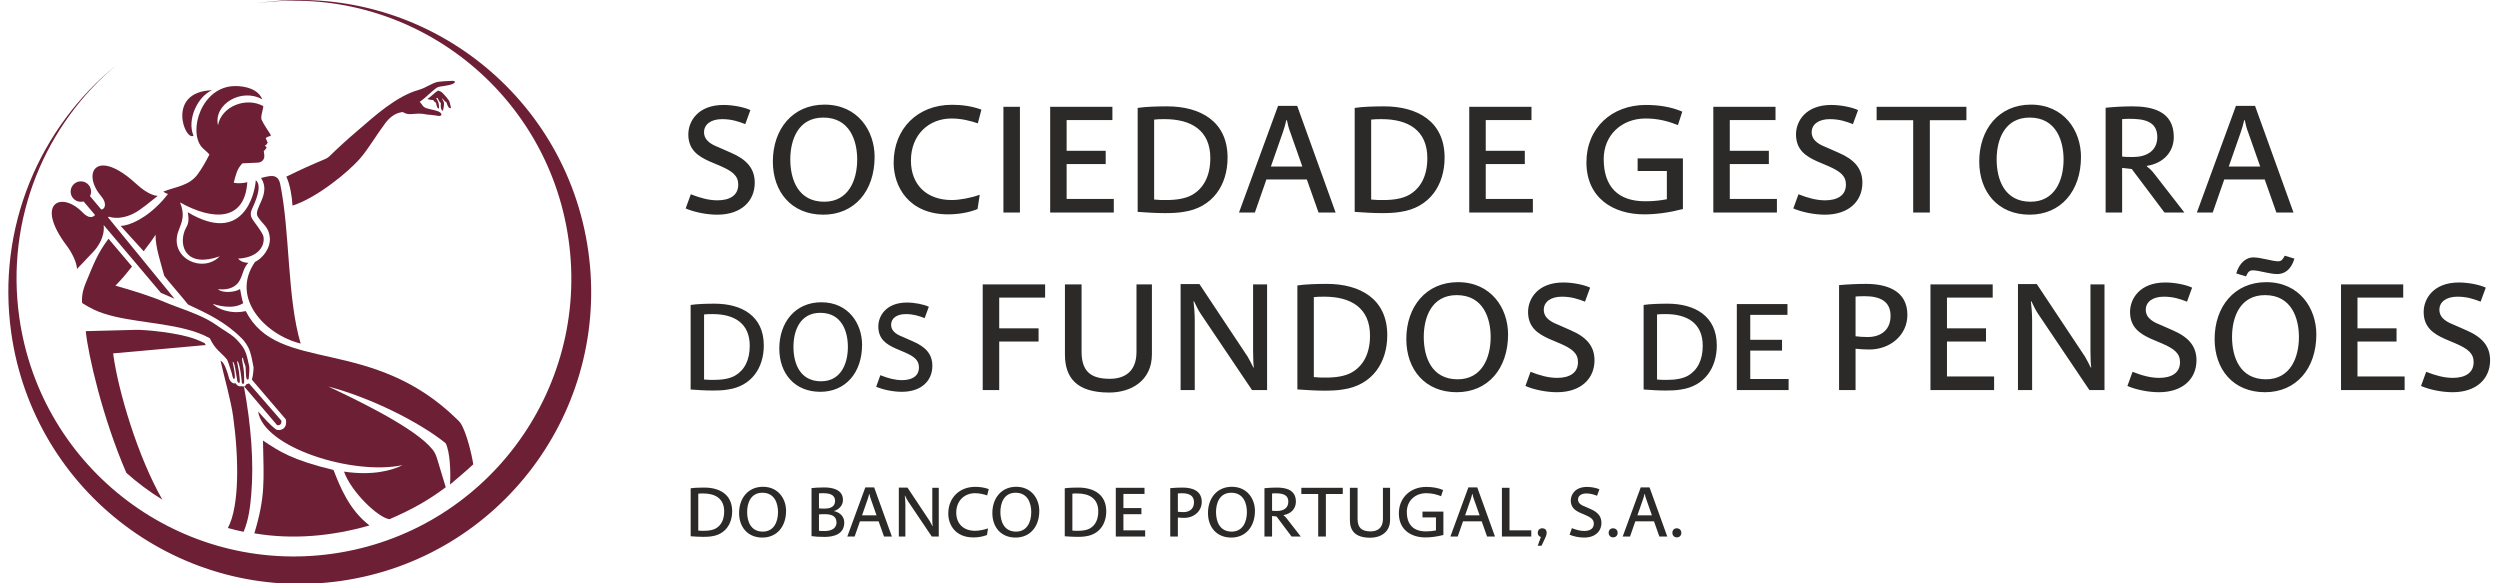
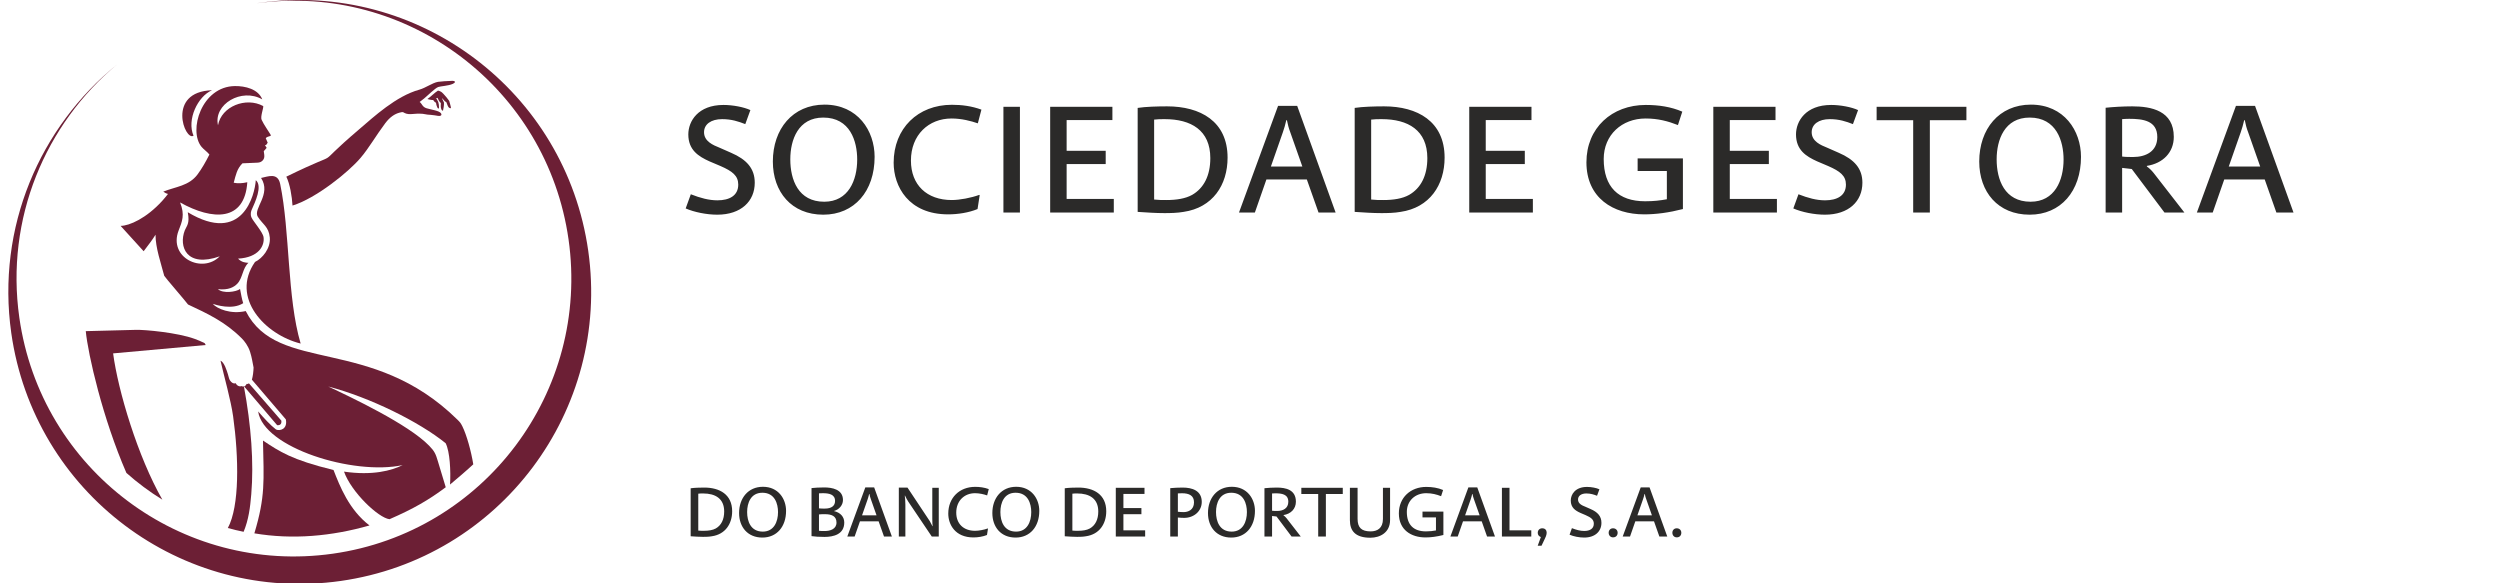
<svg xmlns="http://www.w3.org/2000/svg" width="300px" height="70px" viewBox="0 0 298 70" version="1.1">
  <g id="surface1">
    <path style=" stroke:none;fill-rule:nonzero;fill:rgb(16.863%,16.471%,16.078%);fill-opacity:1;" d="M 85.07 25.762 C 87.926 25.762 89.57 24.152 89.57 21.926 C 89.57 20.223 88.602 19.141 86.734 18.336 L 85.332 17.719 C 84.586 17.418 83.484 16.969 83.484 15.867 C 83.484 14.914 84.324 14.297 85.648 14.297 C 86.789 14.297 87.609 14.574 88.434 14.895 L 89.047 13.211 C 88.281 12.855 86.957 12.594 85.816 12.594 C 82.773 12.594 81.598 14.539 81.598 16.129 C 81.598 18 82.812 18.766 84.137 19.363 L 85.465 19.926 C 86.883 20.543 87.59 21.086 87.59 22.152 C 87.59 23.48 86.527 24.039 85.09 24.039 C 84.062 24.039 83.035 23.758 81.898 23.312 L 81.281 25.012 C 82.309 25.461 83.801 25.762 85.07 25.762 Z M 97.793 25.762 C 101.527 25.762 103.953 22.938 103.953 18.82 C 103.953 15.699 101.938 12.555 97.941 12.555 C 94.113 12.555 91.742 15.492 91.742 19.383 C 91.742 23.031 93.984 25.762 97.793 25.762 Z M 97.906 24.207 C 94.789 24.207 93.836 21.57 93.836 19.121 C 93.836 16.766 94.789 14.109 97.793 14.109 C 101.023 14.109 101.863 16.953 101.863 19.141 C 101.863 21.629 100.816 24.207 97.906 24.207 Z M 112.773 25.723 C 113.949 25.723 115.258 25.52 116.305 25.086 L 116.562 23.422 L 116.508 23.387 C 115.539 23.742 114.176 24.004 113.203 24.004 C 110.215 24.004 108.312 22.188 108.312 19.27 C 108.312 16.184 110.441 14.219 113.184 14.219 C 114.398 14.219 115.52 14.52 116.34 14.801 L 116.77 13.156 C 115.594 12.723 114.398 12.574 113.223 12.574 C 109.152 12.574 106.238 15.398 106.238 19.531 C 106.238 22.355 108.012 25.723 112.773 25.723 Z M 119.41 25.5 L 121.391 25.5 L 121.391 12.816 L 119.41 12.816 Z M 125.02 25.5 L 132.656 25.5 L 132.656 23.871 L 126.996 23.871 L 126.996 19.684 L 131.684 19.684 L 131.684 18.094 L 126.996 18.094 L 126.996 14.406 L 132.488 14.406 L 132.488 12.816 L 125.02 12.816 Z M 138.75 25.574 C 139.477 25.574 140.297 25.555 141.027 25.426 C 144.52 24.918 146.309 22.207 146.309 18.914 C 146.309 14.559 143.043 12.762 139.047 12.762 C 137.965 12.762 136.453 12.801 135.52 12.949 L 135.52 25.426 C 136.641 25.5 137.684 25.574 138.75 25.574 Z M 138.973 24.004 C 138.449 24.004 138.004 24.004 137.496 23.945 L 137.496 14.352 C 137.926 14.297 138.262 14.297 138.77 14.297 C 141.922 14.297 144.238 15.625 144.238 18.973 C 144.238 21.086 143.453 22.582 142.055 23.387 C 141.25 23.836 140.168 24.004 138.973 24.004 Z M 147.68 25.5 L 149.586 25.5 L 150.969 21.535 L 155.82 21.535 L 157.223 25.5 L 159.273 25.5 L 154.664 12.707 L 152.367 12.707 Z M 151.508 19.98 L 152.945 15.867 C 153.078 15.512 153.262 14.855 153.355 14.426 L 153.43 14.426 C 153.508 14.855 153.676 15.473 153.805 15.793 L 155.281 19.98 Z M 164.789 25.574 C 165.52 25.574 166.34 25.555 167.066 25.426 C 170.559 24.918 172.352 22.207 172.352 18.914 C 172.352 14.559 169.086 12.762 165.09 12.762 C 164.008 12.762 162.496 12.801 161.562 12.949 L 161.562 25.426 C 162.68 25.5 163.727 25.574 164.789 25.574 Z M 165.016 24.004 C 164.492 24.004 164.043 24.004 163.539 23.945 L 163.539 14.352 C 163.969 14.297 164.305 14.297 164.809 14.297 C 167.965 14.297 170.281 15.625 170.281 18.973 C 170.281 21.086 169.496 22.582 168.094 23.387 C 167.293 23.836 166.211 24.004 165.016 24.004 Z M 175.309 25.5 L 182.945 25.5 L 182.945 23.871 L 177.289 23.871 L 177.289 19.684 L 181.977 19.684 L 181.977 18.094 L 177.289 18.094 L 177.289 14.406 L 182.777 14.406 L 182.777 12.816 L 175.309 12.816 Z M 196.301 25.723 C 197.719 25.723 199.266 25.52 200.949 25.086 L 200.949 19.008 L 195.516 19.008 L 195.516 20.523 L 199.023 20.523 L 199.023 23.91 C 198.203 24.059 197.477 24.152 196.41 24.152 C 193.199 24.152 191.445 22.43 191.445 19.082 C 191.445 16.184 193.629 14.219 196.469 14.219 C 197.961 14.219 199.156 14.539 200.352 15.008 L 200.875 13.398 C 199.527 12.816 198.055 12.594 196.484 12.594 C 192.434 12.594 189.371 15.344 189.371 19.477 C 189.371 23.758 192.582 25.723 196.301 25.723 Z M 204.598 25.5 L 212.23 25.5 L 212.23 23.871 L 206.574 23.871 L 206.574 19.684 L 211.262 19.684 L 211.262 18.094 L 206.574 18.094 L 206.574 14.406 L 212.062 14.406 L 212.062 12.816 L 204.598 12.816 Z M 217.992 25.762 C 220.848 25.762 222.488 24.152 222.488 21.926 C 222.488 20.223 221.52 19.141 219.652 18.336 L 218.25 17.719 C 217.504 17.418 216.402 16.969 216.402 15.867 C 216.402 14.914 217.242 14.297 218.57 14.297 C 219.707 14.297 220.531 14.574 221.352 14.895 L 221.969 13.211 C 221.203 12.855 219.875 12.594 218.738 12.594 C 215.695 12.594 214.52 14.539 214.52 16.129 C 214.52 18 215.73 18.766 217.059 19.363 L 218.383 19.926 C 219.801 20.543 220.512 21.086 220.512 22.152 C 220.512 23.48 219.445 24.039 218.008 24.039 C 216.98 24.039 215.957 23.758 214.816 23.312 L 214.199 25.012 C 215.227 25.461 216.723 25.762 217.992 25.762 Z M 228.582 25.5 L 230.582 25.5 L 230.582 14.426 L 234.969 14.426 L 234.969 12.816 L 224.195 12.816 L 224.195 14.426 L 228.582 14.426 Z M 242.559 25.762 C 246.293 25.762 248.719 22.938 248.719 18.82 C 248.719 15.699 246.703 12.555 242.707 12.555 C 238.879 12.555 236.508 15.492 236.508 19.383 C 236.508 23.031 238.75 25.762 242.559 25.762 Z M 242.668 24.207 C 239.551 24.207 238.598 21.57 238.598 19.121 C 238.598 16.766 239.551 14.109 242.559 14.109 C 245.785 14.109 246.629 16.953 246.629 19.141 C 246.629 21.629 245.582 24.207 242.668 24.207 Z M 251.676 25.5 L 253.656 25.5 L 253.656 20.148 L 254.812 20.281 L 258.734 25.5 L 261.125 25.5 L 257.445 20.766 C 257.164 20.41 256.867 20.148 256.625 19.98 L 256.625 19.906 C 258.547 19.605 259.855 18.297 259.855 16.426 C 259.855 13.285 257.164 12.762 254.867 12.762 C 253.75 12.762 252.57 12.836 251.676 12.93 Z M 254.98 18.84 C 254.551 18.84 254.027 18.84 253.656 18.785 L 253.656 14.297 C 253.859 14.277 254.18 14.258 254.496 14.258 C 256.137 14.258 257.875 14.465 257.875 16.445 C 257.875 18.188 256.473 18.84 254.98 18.84 Z M 262.625 25.5 L 264.527 25.5 L 265.91 21.535 L 270.766 21.535 L 272.164 25.5 L 274.219 25.5 L 269.605 12.707 L 267.312 12.707 Z M 266.453 19.98 L 267.891 15.867 C 268.02 15.512 268.207 14.855 268.301 14.426 L 268.375 14.426 C 268.449 14.855 268.617 15.473 268.75 15.793 L 270.223 19.98 Z M 266.453 19.98 " />
-     <path style=" stroke:none;fill-rule:nonzero;fill:rgb(16.863%,16.471%,16.078%);fill-opacity:1;" d="M 84.504 46.863 C 85.098 46.863 85.766 46.852 86.355 46.742 C 89.199 46.332 90.656 44.125 90.656 41.449 C 90.656 37.902 87.996 36.441 84.746 36.441 C 83.867 36.441 82.637 36.473 81.875 36.594 L 81.875 46.742 C 82.789 46.805 83.637 46.863 84.504 46.863 Z M 84.688 45.586 C 84.262 45.586 83.898 45.586 83.488 45.543 L 83.488 37.734 C 83.836 37.691 84.109 37.691 84.52 37.691 C 87.086 37.691 88.969 38.77 88.969 41.492 C 88.969 43.215 88.332 44.43 87.191 45.086 C 86.539 45.449 85.66 45.586 84.688 45.586 Z M 97.438 47.016 C 100.473 47.016 102.449 44.719 102.449 41.371 C 102.449 38.832 100.809 36.273 97.559 36.273 C 94.445 36.273 92.516 38.664 92.516 41.828 C 92.516 44.797 94.336 47.016 97.438 47.016 Z M 97.527 45.754 C 94.992 45.754 94.215 43.609 94.215 41.617 C 94.215 39.699 94.992 37.539 97.438 37.539 C 100.062 37.539 100.746 39.852 100.746 41.629 C 100.746 43.656 99.898 45.754 97.527 45.754 Z M 107.223 47.016 C 109.547 47.016 110.883 45.707 110.883 43.898 C 110.883 42.512 110.094 41.629 108.574 40.977 L 107.438 40.473 C 106.828 40.23 105.934 39.867 105.934 38.969 C 105.934 38.191 106.617 37.691 107.695 37.691 C 108.621 37.691 109.289 37.918 109.957 38.176 L 110.461 36.809 C 109.836 36.52 108.758 36.305 107.832 36.305 C 105.355 36.305 104.398 37.887 104.398 39.18 C 104.398 40.703 105.387 41.328 106.465 41.812 L 107.543 42.27 C 108.699 42.773 109.273 43.215 109.273 44.082 C 109.273 45.16 108.41 45.617 107.238 45.617 C 106.402 45.617 105.566 45.391 104.641 45.023 L 104.141 46.41 C 104.977 46.773 106.191 47.016 107.223 47.016 Z M 198.863 46.863 C 199.453 46.863 200.121 46.852 200.715 46.742 C 203.555 46.332 205.016 44.125 205.016 41.449 C 205.016 37.902 202.355 36.441 199.105 36.441 C 198.223 36.441 196.992 36.473 196.234 36.594 L 196.234 46.742 C 197.145 46.805 197.996 46.863 198.863 46.863 Z M 199.043 45.586 C 198.617 45.586 198.254 45.586 197.844 45.543 L 197.844 37.734 C 198.195 37.691 198.469 37.691 198.879 37.691 C 201.445 37.691 203.328 38.77 203.328 41.492 C 203.328 43.215 202.691 44.43 201.551 45.086 C 200.898 45.449 200.016 45.586 199.043 45.586 Z M 207.418 46.805 L 213.633 46.805 L 213.633 45.48 L 209.031 45.48 L 209.031 42.07 L 212.844 42.07 L 212.844 40.777 L 209.031 40.777 L 209.031 37.781 L 213.496 37.781 L 213.496 36.488 L 207.418 36.488 Z M 116.926 46.805 L 118.906 46.805 L 118.906 40.988 L 123.629 40.988 L 123.629 39.398 L 118.906 39.398 L 118.906 35.711 L 124.414 35.711 L 124.414 34.125 L 116.926 34.125 Z M 132.113 47.105 C 134.672 47.105 137.23 45.738 137.23 42.504 L 137.23 34.125 L 135.379 34.125 L 135.379 42.223 C 135.379 44.672 133.867 45.457 132.168 45.457 C 129.855 45.457 128.789 44.523 128.789 42.203 L 128.789 34.125 L 126.793 34.125 L 126.793 42.539 C 126.793 45.309 128.172 47.105 132.113 47.105 Z M 140.672 46.805 L 142.371 46.805 L 142.371 38.461 C 142.371 37.695 142.297 36.703 142.223 36.16 L 142.277 36.145 C 142.426 36.48 142.855 37.34 143.098 37.676 L 149.242 46.805 L 151.051 46.805 L 151.051 34.125 L 149.371 34.125 L 149.371 42.184 C 149.371 43.137 149.41 43.773 149.465 44.094 L 149.41 44.109 C 149.262 43.812 148.867 43.043 148.719 42.801 L 142.93 34.086 L 140.672 34.086 Z M 157.91 46.879 C 158.641 46.879 159.461 46.859 160.191 46.73 C 163.68 46.223 165.473 43.512 165.473 40.219 C 165.473 35.863 162.207 34.066 158.211 34.066 C 157.129 34.066 155.617 34.105 154.684 34.254 L 154.684 46.73 C 155.801 46.805 156.848 46.879 157.91 46.879 Z M 158.137 45.309 C 157.613 45.309 157.164 45.309 156.66 45.25 L 156.66 35.656 C 157.09 35.602 157.426 35.602 157.93 35.602 C 161.086 35.602 163.402 36.93 163.402 40.277 C 163.402 42.391 162.617 43.887 161.215 44.691 C 160.414 45.141 159.332 45.309 158.137 45.309 Z M 173.809 47.066 C 177.543 47.066 179.969 44.242 179.969 40.129 C 179.969 37.004 177.953 33.859 173.957 33.859 C 170.129 33.859 167.758 36.797 167.758 40.688 C 167.758 44.336 170 47.066 173.809 47.066 Z M 173.918 45.516 C 170.801 45.516 169.852 42.875 169.852 40.426 C 169.852 38.07 170.801 35.414 173.809 35.414 C 177.039 35.414 177.879 38.258 177.879 40.445 C 177.879 42.934 176.832 45.516 173.918 45.516 Z M 185.84 47.066 C 188.695 47.066 190.34 45.457 190.34 43.23 C 190.34 41.531 189.367 40.445 187.5 39.641 L 186.102 39.023 C 185.355 38.723 184.254 38.273 184.254 37.172 C 184.254 36.219 185.094 35.602 186.418 35.602 C 187.559 35.602 188.379 35.883 189.199 36.199 L 189.816 34.516 C 189.051 34.16 187.727 33.898 186.586 33.898 C 183.543 33.898 182.367 35.844 182.367 37.434 C 182.367 39.305 183.582 40.07 184.906 40.668 L 186.23 41.23 C 187.652 41.848 188.359 42.391 188.359 43.457 C 188.359 44.785 187.297 45.344 185.859 45.344 C 184.832 45.344 183.805 45.066 182.664 44.617 L 182.051 46.316 C 183.074 46.766 184.57 47.066 185.84 47.066 Z M 219.688 46.805 L 221.668 46.805 L 221.668 41.848 C 222.191 41.902 222.73 41.941 223.312 41.941 C 225.867 41.941 227.887 40.184 227.887 37.789 C 227.887 34.852 225.383 34.066 222.918 34.066 C 221.93 34.066 220.605 34.125 219.688 34.215 Z M 223.18 40.445 C 222.582 40.445 222.117 40.406 221.668 40.352 L 221.668 35.582 C 222.023 35.562 222.211 35.543 222.75 35.543 C 224.562 35.543 225.867 36.125 225.867 37.902 C 225.867 39.883 224.32 40.445 223.18 40.445 Z M 230.656 46.805 L 238.293 46.805 L 238.293 45.176 L 232.637 45.176 L 232.637 40.988 L 237.32 40.988 L 237.32 39.398 L 232.637 39.398 L 232.637 35.711 L 238.125 35.711 L 238.125 34.125 L 230.656 34.125 Z M 241.156 46.805 L 242.855 46.805 L 242.855 38.461 C 242.855 37.695 242.781 36.703 242.707 36.16 L 242.762 36.145 C 242.91 36.48 243.34 37.34 243.582 37.676 L 249.727 46.805 L 251.539 46.805 L 251.539 34.125 L 249.855 34.125 L 249.855 42.184 C 249.855 43.137 249.895 43.773 249.949 44.094 L 249.895 44.109 C 249.746 43.812 249.352 43.043 249.203 42.801 L 243.414 34.086 L 241.156 34.086 Z M 258.078 47.066 C 260.938 47.066 262.578 45.457 262.578 43.23 C 262.578 41.531 261.609 40.445 259.742 39.641 L 258.34 39.023 C 257.594 38.723 256.492 38.273 256.492 37.172 C 256.492 36.219 257.332 35.602 258.66 35.602 C 259.797 35.602 260.617 35.883 261.441 36.199 L 262.055 34.516 C 261.289 34.16 259.965 33.898 258.828 33.898 C 255.781 33.898 254.605 35.844 254.605 37.434 C 254.605 39.305 255.82 40.07 257.145 40.668 L 258.473 41.23 C 259.891 41.848 260.602 42.391 260.602 43.457 C 260.602 44.785 259.535 45.344 258.098 45.344 C 257.07 45.344 256.043 45.066 254.906 44.617 L 254.289 46.316 C 255.316 46.766 256.809 47.066 258.078 47.066 Z M 270.801 47.066 C 274.535 47.066 276.961 44.242 276.961 40.129 C 276.961 37.004 274.945 33.859 270.949 33.859 C 267.125 33.859 264.754 36.797 264.754 40.688 C 264.754 44.336 266.992 47.066 270.801 47.066 Z M 270.914 45.516 C 267.797 45.516 266.844 42.875 266.844 40.426 C 266.844 38.07 267.797 35.414 270.801 35.414 C 274.031 35.414 274.871 38.258 274.871 40.445 C 274.871 42.934 273.824 45.516 270.914 45.516 Z M 268.523 33.168 C 268.73 32.738 268.84 32.441 269.344 32.441 C 270.055 32.441 271.344 32.887 272.277 32.887 C 273.043 32.887 273.902 32.477 274.332 31.035 L 273.172 30.684 C 272.969 31.035 272.836 31.355 272.387 31.355 C 271.641 31.355 270.336 30.887 269.383 30.887 C 268.562 30.887 267.723 31.523 267.348 32.812 Z M 279.922 46.805 L 287.555 46.805 L 287.555 45.176 L 281.898 45.176 L 281.898 40.988 L 286.586 40.988 L 286.586 39.398 L 281.898 39.398 L 281.898 35.711 L 287.387 35.711 L 287.387 34.125 L 279.922 34.125 Z M 293.316 47.066 C 296.172 47.066 297.812 45.457 297.812 43.23 C 297.812 41.531 296.844 40.445 294.977 39.641 L 293.574 39.023 C 292.828 38.723 291.727 38.273 291.727 37.172 C 291.727 36.219 292.566 35.602 293.895 35.602 C 295.031 35.602 295.855 35.883 296.676 36.199 L 297.293 34.516 C 296.527 34.16 295.199 33.898 294.062 33.898 C 291.02 33.898 289.84 35.844 289.84 37.434 C 289.84 39.305 291.055 40.07 292.383 40.668 L 293.707 41.23 C 295.125 41.848 295.836 42.391 295.836 43.457 C 295.836 44.785 294.77 45.344 293.332 45.344 C 292.305 45.344 291.281 45.066 290.141 44.617 L 289.523 46.316 C 290.551 46.766 292.043 47.066 293.316 47.066 Z M 293.316 47.066 " />
    <path style=" stroke:none;fill-rule:evenodd;fill:rgb(42.353%,12.157%,20.784%);fill-opacity:1;" d="M 39.887 69.715 C 20.77 72.434 3.066 59.113 0.352 39.957 C -1.445 27.277 3.777 15.223 13.059 7.73 C 4.445 14.879 -0.371 26.211 1.32 38.117 C 3.902 56.352 20.754 69.031 38.953 66.441 C 57.152 63.852 69.809 46.973 67.227 28.742 C 64.652 10.59 47.938 -2.059 29.832 0.387 C 29.906 0.375 29.98 0.363 30.055 0.352 C 49.176 -2.367 66.875 10.953 69.59 30.105 C 72.305 49.262 59.008 66.992 39.887 69.715 Z M 39.887 69.715 " />
    <path style=" stroke:none;fill-rule:evenodd;fill:rgb(42.353%,12.157%,20.784%);fill-opacity:1;" d="M 35.078 41.227 C 30.812 40.172 26.609 35.73 29.602 31.434 C 30.496 31.004 31.496 29.793 31.375 28.496 C 31.25 27.188 30.527 26.949 29.934 26.004 C 29.332 25.035 31.605 23.324 30.328 21.355 C 31.125 21.199 32.324 20.648 32.621 22.074 C 33.812 27.805 33.441 35.703 35.078 41.227 Z M 35.078 41.227 " />
-     <path style=" stroke:none;fill-rule:evenodd;fill:rgb(42.353%,12.157%,20.784%);fill-opacity:1;" d="M 9.801 23.535 L 11.117 25.098 L 11.156 25.137 C 11.586 25.133 11.891 24.418 11.141 23.543 C 8.781 20.77 10.547 17.676 15.305 22.027 C 15.961 22.629 17.008 23.453 17.926 23.508 C 17.066 24.164 15.922 25.188 14.973 25.648 C 14.238 26.008 13.133 26.34 12.062 26.004 L 11.957 26.074 L 19.938 35.844 L 18.309 35.145 L 11.438 27.004 C 11.617 28.48 10.637 29.746 10.234 30.172 L 8.242 32.273 C 8.195 31.379 7.543 30.195 7.016 29.496 C 3.125 24.348 6.363 22.875 8.902 25.484 C 9.625 26.227 10.102 26.129 10.41 25.805 L 9.031 24.172 C 8.969 24.188 8.906 24.199 8.84 24.207 C 8.168 24.285 7.559 23.801 7.484 23.125 C 7.41 22.453 7.895 21.844 8.566 21.77 C 9.238 21.691 9.844 22.176 9.922 22.852 C 9.949 23.094 9.902 23.332 9.801 23.535 Z M 9.801 23.535 " />
    <path style=" stroke:none;fill-rule:evenodd;fill:rgb(42.353%,12.157%,20.784%);fill-opacity:1;" d="M 32.77 50.488 C 32.797 50.82 32.684 51.047 32.262 51.027 L 28.289 46.367 C 28.441 46.324 28.527 46.215 28.59 46.074 C 28.715 46.094 28.832 46.043 28.867 45.996 Z M 32.77 50.488 " />
-     <path style=" stroke:none;fill-rule:evenodd;fill:rgb(42.353%,12.157%,20.784%);fill-opacity:1;" d="M 14.84 31.98 C 13.934 33.129 13.508 33.602 12.852 34.281 C 14.891 34.859 16.926 35.473 18.879 36.297 C 19.371 36.508 19.855 36.684 20.355 36.867 C 21.98 37.469 23.676 38.078 25.043 39.059 C 25.617 39.473 26.457 39.957 27.031 40.41 C 27.383 40.688 27.965 41.348 28.191 41.719 C 28.301 41.891 28.406 42.102 28.496 42.348 C 28.703 42.902 28.754 43.355 28.91 43.992 C 28.945 44.371 28.902 44.891 28.867 45.203 C 28.859 45.285 28.863 45.516 28.777 45.555 C 28.723 45.582 28.652 45.539 28.609 45.469 C 28.52 45.316 28.5 44.934 28.469 43.98 C 28.121 43.098 28.191 42.93 28.133 42.922 C 28.102 42.914 28.062 42.938 28.055 42.992 C 28.004 43.25 28.25 44.062 28.273 44.688 C 28.293 45.211 28.316 45.73 28.293 45.895 C 28.254 46.145 28.066 46.098 28.027 45.93 C 28.004 45.836 27.988 45.535 27.945 45.188 C 27.906 44.855 27.844 44.477 27.781 44.145 C 27.695 43.699 27.574 43.309 27.461 43.328 C 27.426 43.383 27.586 44.02 27.676 44.613 C 27.699 44.781 27.809 45.715 27.77 45.852 C 27.754 45.902 27.723 45.941 27.668 45.945 C 27.539 45.949 27.496 45.793 27.465 45.648 C 27.414 45.395 27.383 45.055 27.301 44.652 C 27.203 43.977 27.066 43.363 26.914 43.422 C 26.895 43.406 27.066 44.07 27.145 44.672 C 27.164 44.848 27.203 45.184 27.172 45.359 C 27.16 45.414 27.133 45.461 27.066 45.465 C 26.93 45.477 26.844 44.887 26.812 44.785 C 26.625 44.156 26.328 43.273 26.242 43.141 C 25.555 42.293 24.832 41.984 24.18 40.598 L 24.18 40.59 C 23.738 40.344 23.266 40.133 22.77 39.949 C 22.297 39.773 21.828 39.633 21.34 39.508 C 17.715 38.562 13.246 38.543 10.34 37.188 C 9.895 36.98 9.277 36.641 8.859 36.367 C 8.785 35.719 8.895 34.906 9.293 33.953 C 10.203 31.773 10.645 30.484 12.02 28.648 Z M 14.84 31.98 " />
    <path style=" stroke:none;fill-rule:evenodd;fill:rgb(42.353%,12.157%,20.784%);fill-opacity:1;" d="M 43.34 63.055 C 38.793 64.355 34.094 64.777 29.523 64 C 30.852 59.582 30.66 57.734 30.559 52.867 C 32.555 54.188 33.973 55.168 39.023 56.402 C 39.777 58.336 40.875 61.172 43.34 63.055 Z M 43.34 63.055 " />
    <path style=" stroke:none;fill-rule:evenodd;fill:rgb(42.353%,12.157%,20.784%);fill-opacity:1;" d="M 18.594 22.996 C 20.062 22.398 21.668 22.324 22.703 20.934 C 23.242 20.207 23.664 19.461 24.129 18.543 C 23.871 18.215 23.457 17.949 23.188 17.625 C 21.574 15.68 23.188 10.367 27.195 10.328 C 28.422 10.316 29.98 10.68 30.473 11.926 C 27.996 10.504 24.59 12.512 25.16 15.031 C 25.566 12.766 28.52 11.598 30.59 12.73 C 30.629 13.004 30.219 14.008 30.398 14.383 C 30.688 15.008 31.223 15.734 31.434 16.102 C 31.469 16.164 31.551 16.273 31.449 16.312 C 31.25 16.387 31.004 16.418 30.891 16.582 L 31.125 17.129 C 31.016 17.227 31.023 17.418 30.793 17.422 C 30.859 17.535 30.934 17.625 31 17.742 L 30.652 18.141 L 30.707 18.535 C 30.75 18.832 30.699 19.078 30.516 19.262 C 30.332 19.449 30.148 19.504 29.895 19.52 L 28.094 19.598 C 27.43 20.262 27.297 20.996 27.047 21.93 C 27.555 22.031 28.082 22.004 28.676 21.867 C 28.367 26.586 24.531 26.488 20.609 24.293 C 21.215 25.805 20.848 26.59 20.43 27.676 C 19.188 30.918 23.289 32.887 25.371 30.758 C 21.383 32.168 20.414 29.594 21.18 27.633 C 21.375 27.137 21.809 26.844 21.531 25.469 C 28.121 29.418 29.582 23.371 29.695 21.621 C 30.535 22.316 29.605 24.281 29.211 25.156 C 29.141 25.312 29 25.684 29.18 26.102 C 29.355 26.52 30.535 27.848 30.625 28.453 C 30.777 29.465 30.059 30.902 27.566 31.035 C 27.98 31.473 28.434 31.52 28.812 31.539 C 28.09 32.195 28.141 33.348 27.477 34.043 C 27.09 34.449 26.414 34.84 25.152 34.699 C 25.75 35.254 27.344 35.035 27.805 34.68 C 27.93 35.289 28.012 35.867 28.184 36.383 C 26.871 37.23 24.887 36.578 24.527 36.461 C 25.066 37.07 26.707 37.742 28.488 37.328 C 32.336 44.914 43.551 40.191 53.883 50.352 C 54.184 50.648 54.277 50.746 54.484 51.16 C 54.996 52.188 55.539 54.141 55.793 55.719 C 55.297 56.195 53.543 57.711 53.004 58.145 C 53.102 56.574 52.992 54.18 52.477 53.184 C 49.254 50.586 43.359 47.68 38.391 46.383 C 41.145 47.676 47.992 50.906 50.5 53.488 C 51.164 54.172 51.285 54.48 51.543 55.34 C 51.859 56.383 52.172 57.426 52.488 58.469 C 50.441 60 48.617 61.055 45.742 62.305 C 44.406 62.148 41.156 59.062 40.281 56.594 C 43.691 57.094 46.004 56.473 47.32 55.812 C 41.395 57.086 30.598 53.715 29.977 49.371 C 30.68 50.176 31.453 51.031 32.121 51.539 C 32.578 51.754 33.535 51.508 33.301 50.324 L 29.227 45.562 C 29.348 45.148 29.41 44.613 29.43 44.109 C 29.277 43.352 29.23 42.93 29.012 42.234 C 28.785 41.5 28.32 40.914 28.027 40.621 C 26.012 38.598 23.844 37.609 21.562 36.539 C 21.383 36.266 18.734 33.203 18.707 33.094 C 18.316 31.59 17.652 29.703 17.664 28.164 C 17.289 28.77 16.902 29.277 16.238 30.148 L 13.473 27.105 C 14.527 27.098 16.562 26.199 18.473 24.098 C 18.703 23.84 18.934 23.566 19.16 23.273 C 18.922 23.219 18.773 23.113 18.594 22.996 Z M 24.445 10.828 C 22.715 11.562 21.398 14.379 22.223 16.285 C 21.188 16.988 18.926 11.008 24.445 10.828 Z M 24.445 10.828 " />
    <path style=" stroke:none;fill-rule:evenodd;fill:rgb(42.353%,12.157%,20.784%);fill-opacity:1;" d="M 53.328 9.699 C 53.457 9.699 53.562 9.742 53.59 9.816 C 53.625 9.922 53.387 10.043 53.312 10.074 C 52.801 10.301 51.828 10.348 51.586 10.441 C 51.184 10.594 50.258 11.531 49.891 11.82 L 49.355 12.238 C 49.633 12.41 49.664 12.836 50.188 12.992 C 50.816 13.18 51.715 13.281 51.922 13.602 C 52.082 13.844 51.828 13.957 51.57 13.906 C 51.352 13.863 50.996 13.812 50.707 13.785 C 50.535 13.766 50.383 13.77 50.305 13.754 C 50.109 13.723 49.922 13.68 49.738 13.66 C 49.234 13.613 48.781 13.656 48.445 13.684 C 48.137 13.707 47.855 13.703 47.57 13.57 C 47.371 13.477 47.41 13.391 46.961 13.512 C 46.367 13.668 45.793 14.039 45.234 14.781 C 44.133 16.246 43.305 17.723 42.266 18.949 C 40.836 20.633 36.957 23.781 34.102 24.668 C 34.039 23.574 33.789 22.074 33.359 21.199 C 41.125 17.41 35.848 20.852 42.082 15.531 C 43.867 14.008 46.523 11.535 49.316 10.762 C 50.098 10.543 50.855 9.953 51.559 9.82 C 51.754 9.785 52.828 9.703 53.328 9.699 Z M 53.328 9.699 " />
-     <path style=" stroke:none;fill-rule:evenodd;fill:rgb(42.353%,12.157%,20.784%);fill-opacity:1;" d="M 51.559 10.871 C 51.648 10.883 51.766 10.93 51.859 10.977 C 52.008 11.047 52.094 11.145 52.211 11.262 C 52.492 11.547 52.676 11.805 52.906 12.105 C 52.992 12.422 53.109 12.809 53.113 12.949 C 53.066 13.055 52.887 12.93 52.84 12.875 C 52.738 12.766 52.691 12.578 52.555 12.25 C 52.285 12.152 52.164 11.82 52.039 11.797 C 52.059 11.824 52.254 12.289 52.277 12.316 C 52.293 12.668 52.207 13.082 52.164 13.258 C 52.07 13.324 52.012 13.215 51.973 13.141 C 51.871 12.926 51.879 12.633 51.902 12.363 C 51.664 12.137 51.672 12.078 51.504 11.746 C 51.469 11.754 51.402 11.766 51.344 11.777 C 51.426 11.906 51.504 12.078 51.59 12.242 C 51.648 12.43 51.684 12.656 51.68 12.859 C 51.68 12.91 51.688 13.008 51.625 13.023 C 51.555 13.043 51.5 12.934 51.477 12.887 C 51.391 12.723 51.34 12.492 51.324 12.34 C 51.137 12.219 51.121 12.203 50.98 12.004 C 50.684 12.008 50.48 11.926 50.285 11.883 C 50.711 11.605 51.117 11.145 51.559 10.871 Z M 51.559 10.871 " />
+     <path style=" stroke:none;fill-rule:evenodd;fill:rgb(42.353%,12.157%,20.784%);fill-opacity:1;" d="M 51.559 10.871 C 51.648 10.883 51.766 10.93 51.859 10.977 C 52.008 11.047 52.094 11.145 52.211 11.262 C 52.492 11.547 52.676 11.805 52.906 12.105 C 52.992 12.422 53.109 12.809 53.113 12.949 C 53.066 13.055 52.887 12.93 52.84 12.875 C 52.738 12.766 52.691 12.578 52.555 12.25 C 52.285 12.152 52.164 11.82 52.039 11.797 C 52.059 11.824 52.254 12.289 52.277 12.316 C 52.293 12.668 52.207 13.082 52.164 13.258 C 52.07 13.324 52.012 13.215 51.973 13.141 C 51.871 12.926 51.879 12.633 51.902 12.363 C 51.664 12.137 51.672 12.078 51.504 11.746 C 51.469 11.754 51.402 11.766 51.344 11.777 C 51.426 11.906 51.504 12.078 51.59 12.242 C 51.648 12.43 51.684 12.656 51.68 12.859 C 51.68 12.91 51.688 13.008 51.625 13.023 C 51.555 13.043 51.5 12.934 51.477 12.887 C 51.391 12.723 51.34 12.492 51.324 12.34 C 51.137 12.219 51.121 12.203 50.98 12.004 C 50.684 12.008 50.48 11.926 50.285 11.883 C 50.711 11.605 51.117 11.145 51.559 10.871 M 51.559 10.871 " />
    <path style=" stroke:none;fill-rule:evenodd;fill:rgb(42.353%,12.157%,20.784%);fill-opacity:1;" d="M 28.234 63.816 C 27.594 63.688 26.965 63.535 26.34 63.363 C 27.762 60.738 27.66 54.898 26.977 49.98 C 26.703 48.012 25.914 45.277 25.461 43.281 C 25.91 43.457 26.215 44.484 26.352 44.918 C 26.461 45.309 26.5 45.52 26.621 45.68 C 26.891 46.047 27.133 46.039 27.293 45.988 C 27.406 46.262 27.711 46.43 27.98 46.332 L 27.984 46.332 C 28.078 46.383 28.18 46.391 28.27 46.371 C 29.145 51.066 29.473 55.531 29.152 59.32 C 29.02 60.895 28.84 62.352 28.234 63.816 Z M 14.168 56.75 C 11.328 50.23 9.562 42.539 9.293 39.738 L 15.312 39.582 C 16.387 39.551 20.293 39.914 22.336 40.656 C 22.734 40.801 23.195 40.988 23.562 41.18 C 23.598 41.246 23.648 41.34 23.684 41.402 C 21.422 41.617 15.441 42.145 12.574 42.406 C 13.164 46.887 15.535 54.812 18.484 59.961 C 16.949 59.016 15.508 57.941 14.168 56.75 Z M 14.168 56.75 " />
    <path style=" stroke:none;fill-rule:nonzero;fill:rgb(16.863%,16.471%,16.078%);fill-opacity:1;" d="M 83.371 64.422 C 83.707 64.422 84.086 64.414 84.422 64.352 C 86.031 64.121 86.859 62.867 86.859 61.348 C 86.859 59.336 85.352 58.508 83.508 58.508 C 83.008 58.508 82.309 58.527 81.879 58.594 L 81.879 64.352 C 82.395 64.387 82.879 64.422 83.371 64.422 Z M 83.473 63.695 C 83.23 63.695 83.023 63.695 82.793 63.672 L 82.793 59.242 C 82.992 59.215 83.145 59.215 83.379 59.215 C 84.836 59.215 85.902 59.828 85.902 61.375 C 85.902 62.352 85.543 63.043 84.895 63.414 C 84.523 63.621 84.023 63.695 83.473 63.695 Z M 90.484 64.508 C 92.207 64.508 93.328 63.207 93.328 61.305 C 93.328 59.863 92.395 58.414 90.551 58.414 C 88.785 58.414 87.691 59.77 87.691 61.566 C 87.691 63.25 88.727 64.508 90.484 64.508 Z M 90.535 63.793 C 89.098 63.793 88.656 62.574 88.656 61.445 C 88.656 60.355 89.098 59.129 90.484 59.129 C 91.973 59.129 92.363 60.441 92.363 61.453 C 92.363 62.602 91.879 63.793 90.535 63.793 Z M 97.941 64.43 C 99.012 64.43 100.312 64.129 100.312 62.703 C 100.312 62.016 99.844 61.504 99.086 61.332 L 99.086 61.316 C 99.684 61.152 100.156 60.625 100.156 60.004 C 100.156 58.715 98.836 58.492 97.906 58.492 C 97.355 58.492 96.734 58.527 96.383 58.57 L 96.383 64.336 C 96.785 64.395 97.32 64.43 97.941 64.43 Z M 97.969 63.723 C 97.664 63.723 97.492 63.723 97.277 63.695 L 97.277 61.73 C 97.512 61.703 97.707 61.703 97.992 61.703 C 98.762 61.703 99.379 61.91 99.379 62.703 C 99.379 63.5 98.613 63.723 97.969 63.723 Z M 97.969 61.031 C 97.691 61.031 97.512 61.031 97.277 61.004 L 97.277 59.199 C 97.406 59.191 97.598 59.184 97.734 59.184 C 98.484 59.184 99.207 59.32 99.207 60.113 C 99.207 60.703 98.785 61.031 97.969 61.031 Z M 100.676 64.387 L 101.555 64.387 L 102.195 62.559 L 104.434 62.559 L 105.082 64.387 L 106.027 64.387 L 103.898 58.484 L 102.84 58.484 Z M 102.445 61.84 L 103.109 59.941 C 103.168 59.777 103.254 59.477 103.297 59.277 L 103.332 59.277 C 103.367 59.477 103.445 59.762 103.504 59.906 L 104.184 61.84 Z M 106.859 64.387 L 107.645 64.387 L 107.645 60.539 C 107.645 60.184 107.609 59.727 107.574 59.477 L 107.602 59.469 C 107.672 59.621 107.867 60.02 107.98 60.176 L 110.816 64.387 L 111.652 64.387 L 111.652 58.535 L 110.875 58.535 L 110.875 62.254 C 110.875 62.695 110.895 62.988 110.918 63.137 L 110.895 63.145 C 110.824 63.008 110.645 62.652 110.574 62.539 L 107.902 58.516 L 106.859 58.516 Z M 115.809 64.492 C 116.352 64.492 116.957 64.395 117.438 64.199 L 117.559 63.43 L 117.535 63.414 C 117.086 63.578 116.457 63.695 116.008 63.695 C 114.629 63.695 113.75 62.859 113.75 61.512 C 113.75 60.09 114.734 59.184 116 59.184 C 116.559 59.184 117.078 59.32 117.457 59.449 L 117.652 58.691 C 117.109 58.492 116.559 58.422 116.016 58.422 C 114.137 58.422 112.793 59.727 112.793 61.633 C 112.793 62.938 113.613 64.492 115.809 64.492 Z M 120.871 64.508 C 122.598 64.508 123.715 63.207 123.715 61.305 C 123.715 59.863 122.785 58.414 120.941 58.414 C 119.176 58.414 118.082 59.77 118.082 61.566 C 118.082 63.25 119.113 64.508 120.871 64.508 Z M 120.926 63.793 C 119.484 63.793 119.047 62.574 119.047 61.445 C 119.047 60.355 119.484 59.129 120.871 59.129 C 122.363 59.129 122.75 60.441 122.75 61.453 C 122.75 62.602 122.27 63.793 120.926 63.793 Z M 128.262 64.422 C 128.598 64.422 128.977 64.414 129.312 64.352 C 130.926 64.121 131.75 62.867 131.75 61.348 C 131.75 59.336 130.242 58.508 128.398 58.508 C 127.898 58.508 127.203 58.527 126.77 58.594 L 126.77 64.352 C 127.289 64.387 127.77 64.422 128.262 64.422 Z M 128.363 63.695 C 128.125 63.695 127.918 63.695 127.684 63.672 L 127.684 59.242 C 127.883 59.215 128.039 59.215 128.27 59.215 C 129.727 59.215 130.793 59.828 130.793 61.375 C 130.793 62.352 130.434 63.043 129.785 63.414 C 129.414 63.621 128.918 63.695 128.363 63.695 Z M 132.895 64.387 L 136.418 64.387 L 136.418 63.637 L 133.809 63.637 L 133.809 61.703 L 135.969 61.703 L 135.969 60.969 L 133.809 60.969 L 133.809 59.27 L 136.34 59.27 L 136.34 58.535 L 132.895 58.535 Z M 139.43 64.387 L 140.344 64.387 L 140.344 62.102 C 140.582 62.125 140.832 62.145 141.102 62.145 C 142.281 62.145 143.211 61.332 143.211 60.227 C 143.211 58.871 142.059 58.508 140.918 58.508 C 140.465 58.508 139.852 58.535 139.43 58.578 Z M 141.039 61.453 C 140.766 61.453 140.551 61.434 140.344 61.41 L 140.344 59.207 C 140.508 59.199 140.594 59.191 140.844 59.191 C 141.68 59.191 142.281 59.457 142.281 60.277 C 142.281 61.195 141.566 61.453 141.039 61.453 Z M 146.75 64.508 C 148.473 64.508 149.594 63.207 149.594 61.305 C 149.594 59.863 148.664 58.414 146.82 58.414 C 145.051 58.414 143.957 59.77 143.957 61.566 C 143.957 63.25 144.992 64.508 146.75 64.508 Z M 146.801 63.793 C 145.363 63.793 144.922 62.574 144.922 61.445 C 144.922 60.355 145.363 59.129 146.75 59.129 C 148.242 59.129 148.629 60.441 148.629 61.453 C 148.629 62.602 148.145 63.793 146.801 63.793 Z M 150.734 64.387 L 151.648 64.387 L 151.648 61.918 L 152.184 61.98 L 153.992 64.387 L 155.094 64.387 L 153.398 62.203 C 153.27 62.039 153.133 61.918 153.02 61.84 L 153.02 61.809 C 153.906 61.668 154.508 61.062 154.508 60.199 C 154.508 58.75 153.27 58.508 152.207 58.508 C 151.691 58.508 151.148 58.543 150.734 58.586 Z M 152.262 61.316 C 152.062 61.316 151.82 61.316 151.648 61.289 L 151.648 59.215 C 151.742 59.207 151.891 59.199 152.035 59.199 C 152.793 59.199 153.598 59.293 153.598 60.211 C 153.598 61.012 152.949 61.316 152.262 61.316 Z M 157.184 64.387 L 158.105 64.387 L 158.105 59.277 L 160.133 59.277 L 160.133 58.535 L 155.16 58.535 L 155.16 59.277 L 157.184 59.277 Z M 163.445 64.527 C 164.625 64.527 165.809 63.895 165.809 62.402 L 165.809 58.535 L 164.953 58.535 L 164.953 62.273 C 164.953 63.402 164.258 63.766 163.473 63.766 C 162.402 63.766 161.91 63.336 161.91 62.266 L 161.91 58.535 L 160.988 58.535 L 160.988 62.418 C 160.988 63.695 161.629 64.527 163.445 64.527 Z M 170.059 64.492 C 170.715 64.492 171.43 64.395 172.207 64.199 L 172.207 61.391 L 169.699 61.391 L 169.699 62.09 L 171.316 62.09 L 171.316 63.652 C 170.938 63.723 170.602 63.766 170.113 63.766 C 168.629 63.766 167.82 62.973 167.82 61.426 C 167.82 60.09 168.828 59.184 170.137 59.184 C 170.828 59.184 171.379 59.328 171.93 59.543 L 172.172 58.801 C 171.551 58.535 170.871 58.43 170.145 58.43 C 168.277 58.43 166.863 59.699 166.863 61.609 C 166.863 63.586 168.344 64.492 170.059 64.492 Z M 173.047 64.387 L 173.926 64.387 L 174.562 62.559 L 176.805 62.559 L 177.449 64.387 L 178.398 64.387 L 176.27 58.484 L 175.207 58.484 Z M 174.812 61.84 L 175.477 59.941 C 175.535 59.777 175.621 59.477 175.664 59.277 L 175.699 59.277 C 175.734 59.477 175.812 59.762 175.871 59.906 L 176.555 61.84 Z M 179.23 64.387 L 182.754 64.387 L 182.754 63.637 L 180.141 63.637 L 180.141 58.535 L 179.23 58.535 Z M 183.523 65.492 L 183.98 65.492 L 184.316 64.785 C 184.414 64.605 184.602 64.207 184.602 63.938 C 184.602 63.637 184.438 63.395 184.066 63.395 C 183.75 63.395 183.531 63.621 183.531 63.93 C 183.531 64.164 183.629 64.336 183.902 64.449 Z M 189.094 64.508 C 190.414 64.508 191.172 63.766 191.172 62.738 C 191.172 61.953 190.723 61.453 189.863 61.082 L 189.215 60.797 C 188.871 60.66 188.363 60.453 188.363 59.941 C 188.363 59.5 188.75 59.215 189.363 59.215 C 189.887 59.215 190.266 59.348 190.645 59.492 L 190.93 58.715 C 190.578 58.551 189.965 58.43 189.441 58.43 C 188.035 58.43 187.492 59.328 187.492 60.062 C 187.492 60.926 188.051 61.281 188.664 61.555 L 189.277 61.816 C 189.93 62.102 190.258 62.352 190.258 62.844 C 190.258 63.457 189.766 63.715 189.105 63.715 C 188.629 63.715 188.156 63.586 187.629 63.379 L 187.348 64.164 C 187.82 64.371 188.508 64.508 189.094 64.508 Z M 192.562 64.484 C 192.898 64.484 193.117 64.266 193.117 63.93 C 193.117 63.629 192.898 63.395 192.562 63.395 C 192.246 63.395 192.039 63.629 192.039 63.93 C 192.039 64.25 192.262 64.484 192.562 64.484 Z M 193.723 64.387 L 194.602 64.387 L 195.238 62.559 L 197.48 62.559 L 198.125 64.387 L 199.074 64.387 L 196.945 58.484 L 195.887 58.484 Z M 195.488 61.84 L 196.152 59.941 C 196.215 59.777 196.301 59.477 196.344 59.277 L 196.379 59.277 C 196.41 59.477 196.488 59.762 196.551 59.906 L 197.23 61.84 Z M 200.207 64.484 C 200.543 64.484 200.758 64.266 200.758 63.93 C 200.758 63.629 200.543 63.395 200.207 63.395 C 199.891 63.395 199.684 63.629 199.684 63.93 C 199.684 64.25 199.906 64.484 200.207 64.484 Z M 200.207 64.484 " />
  </g>
</svg>